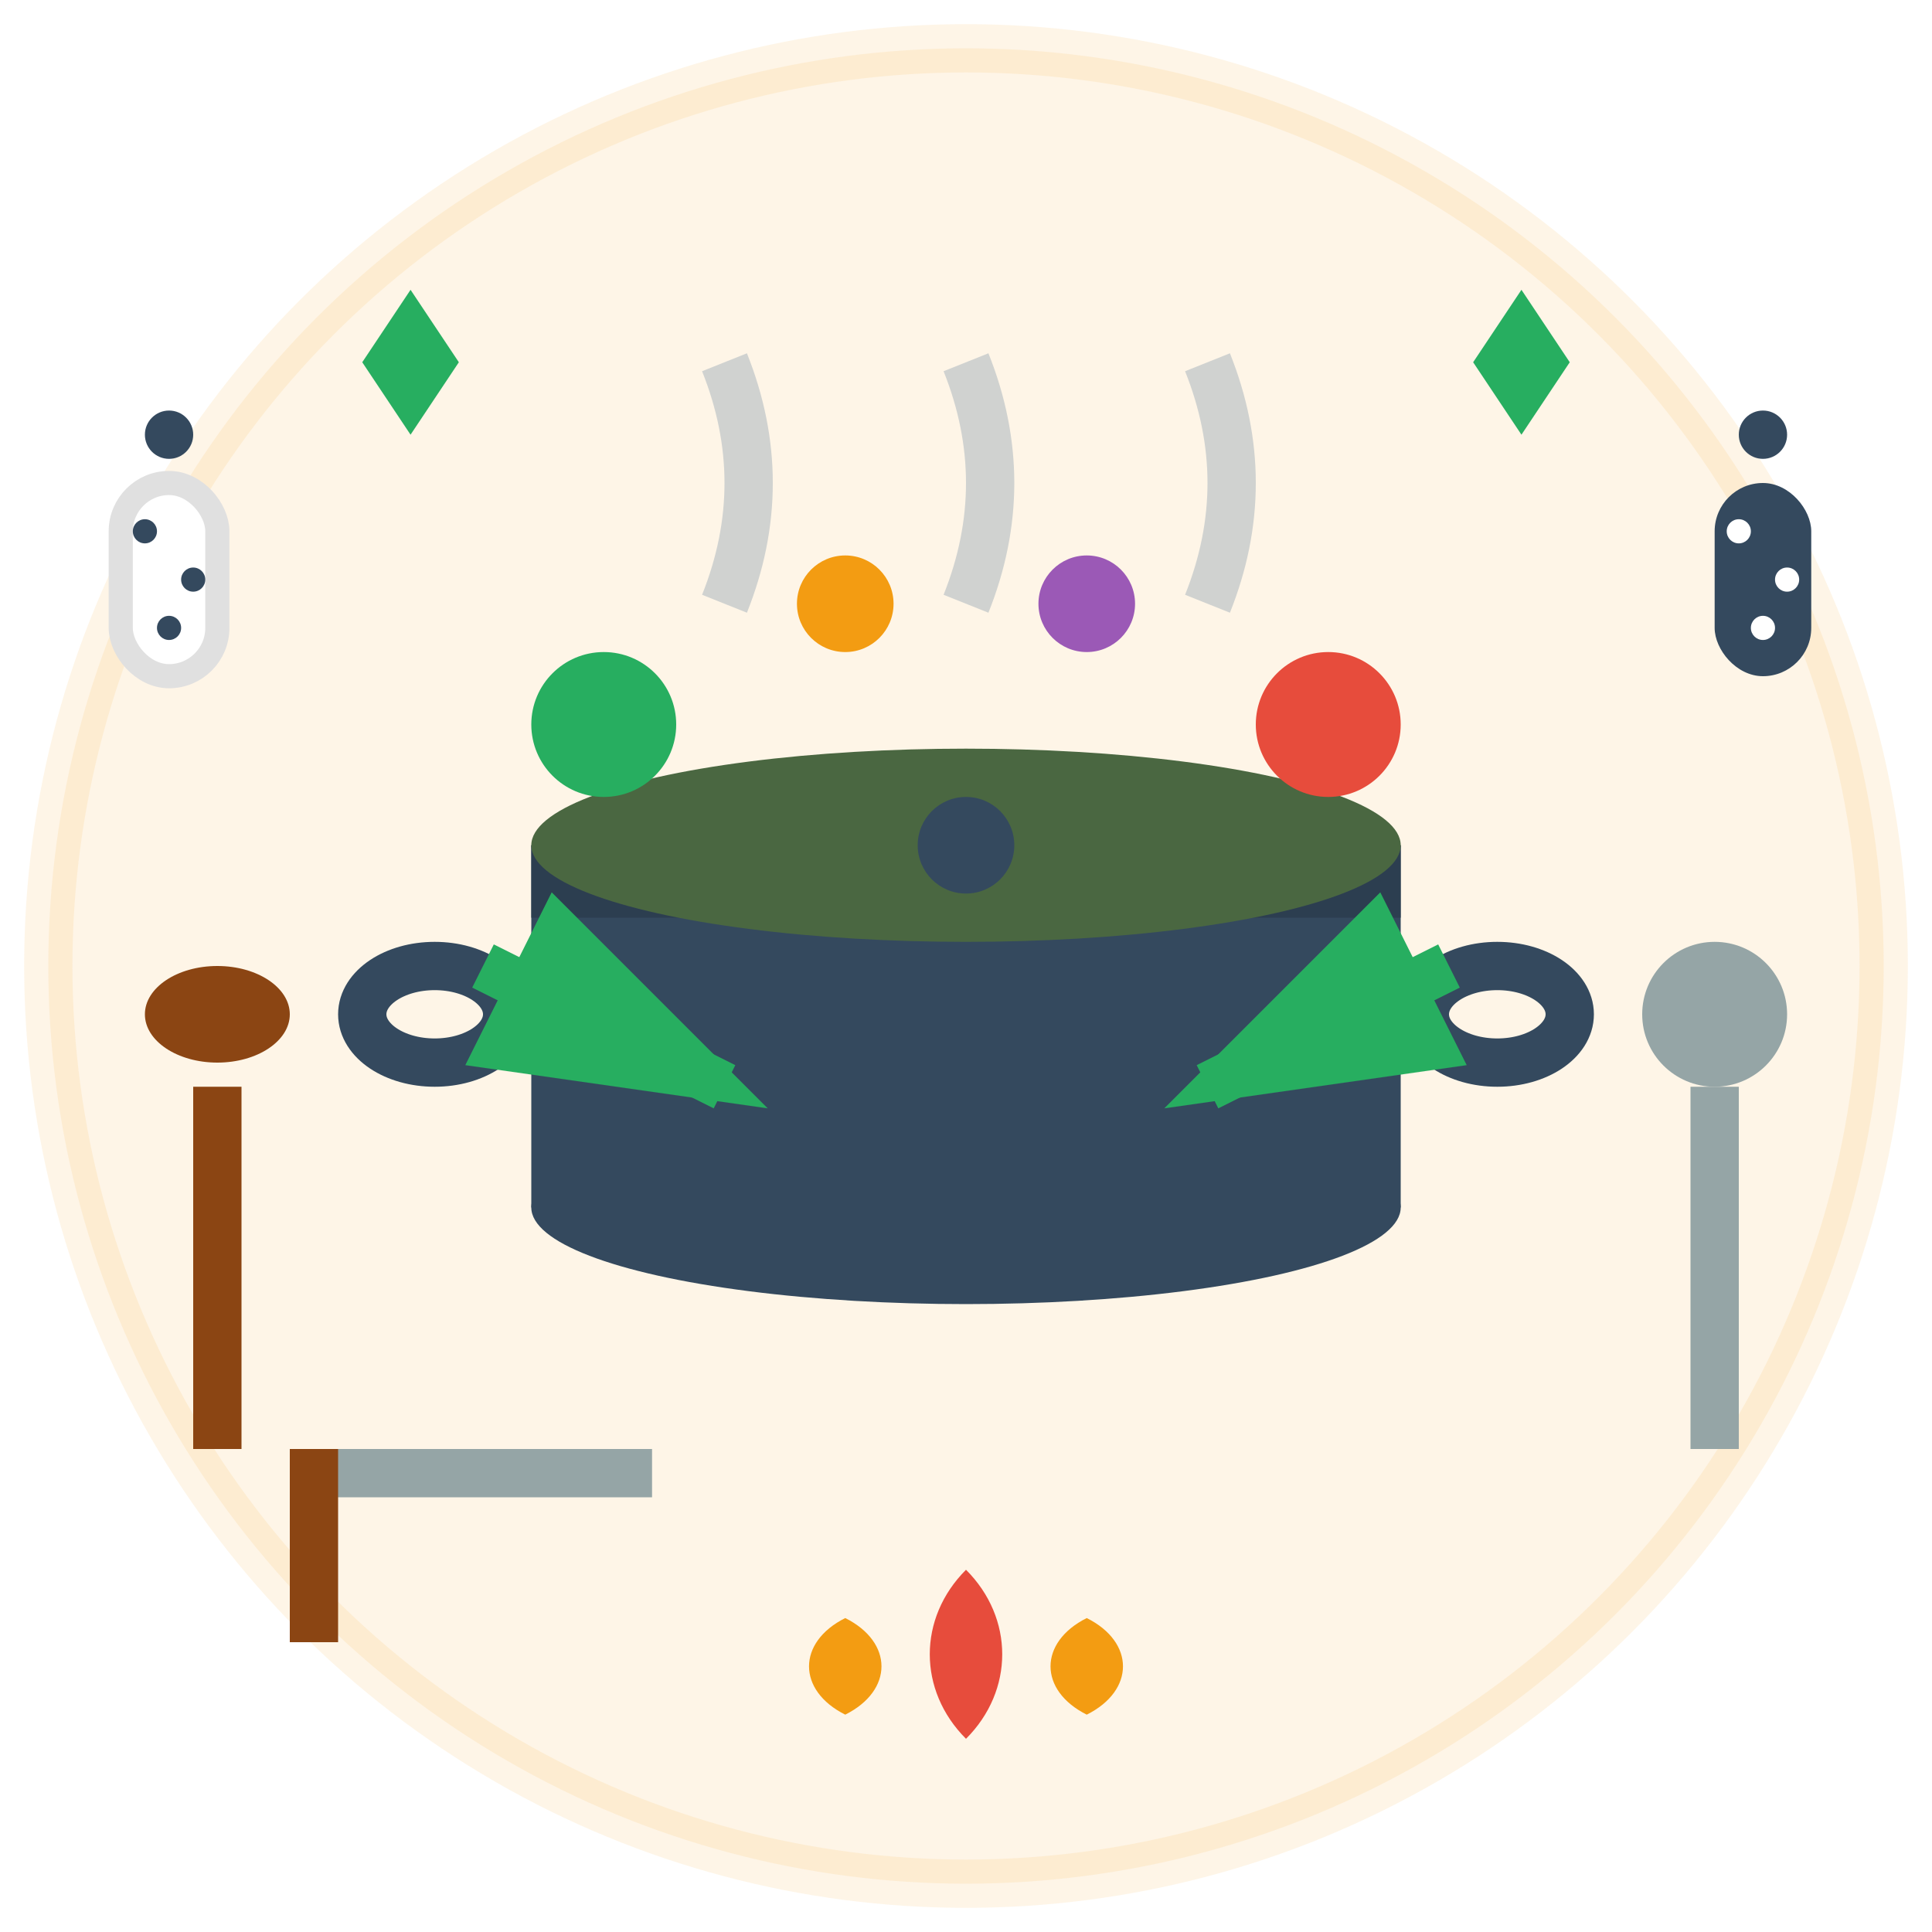
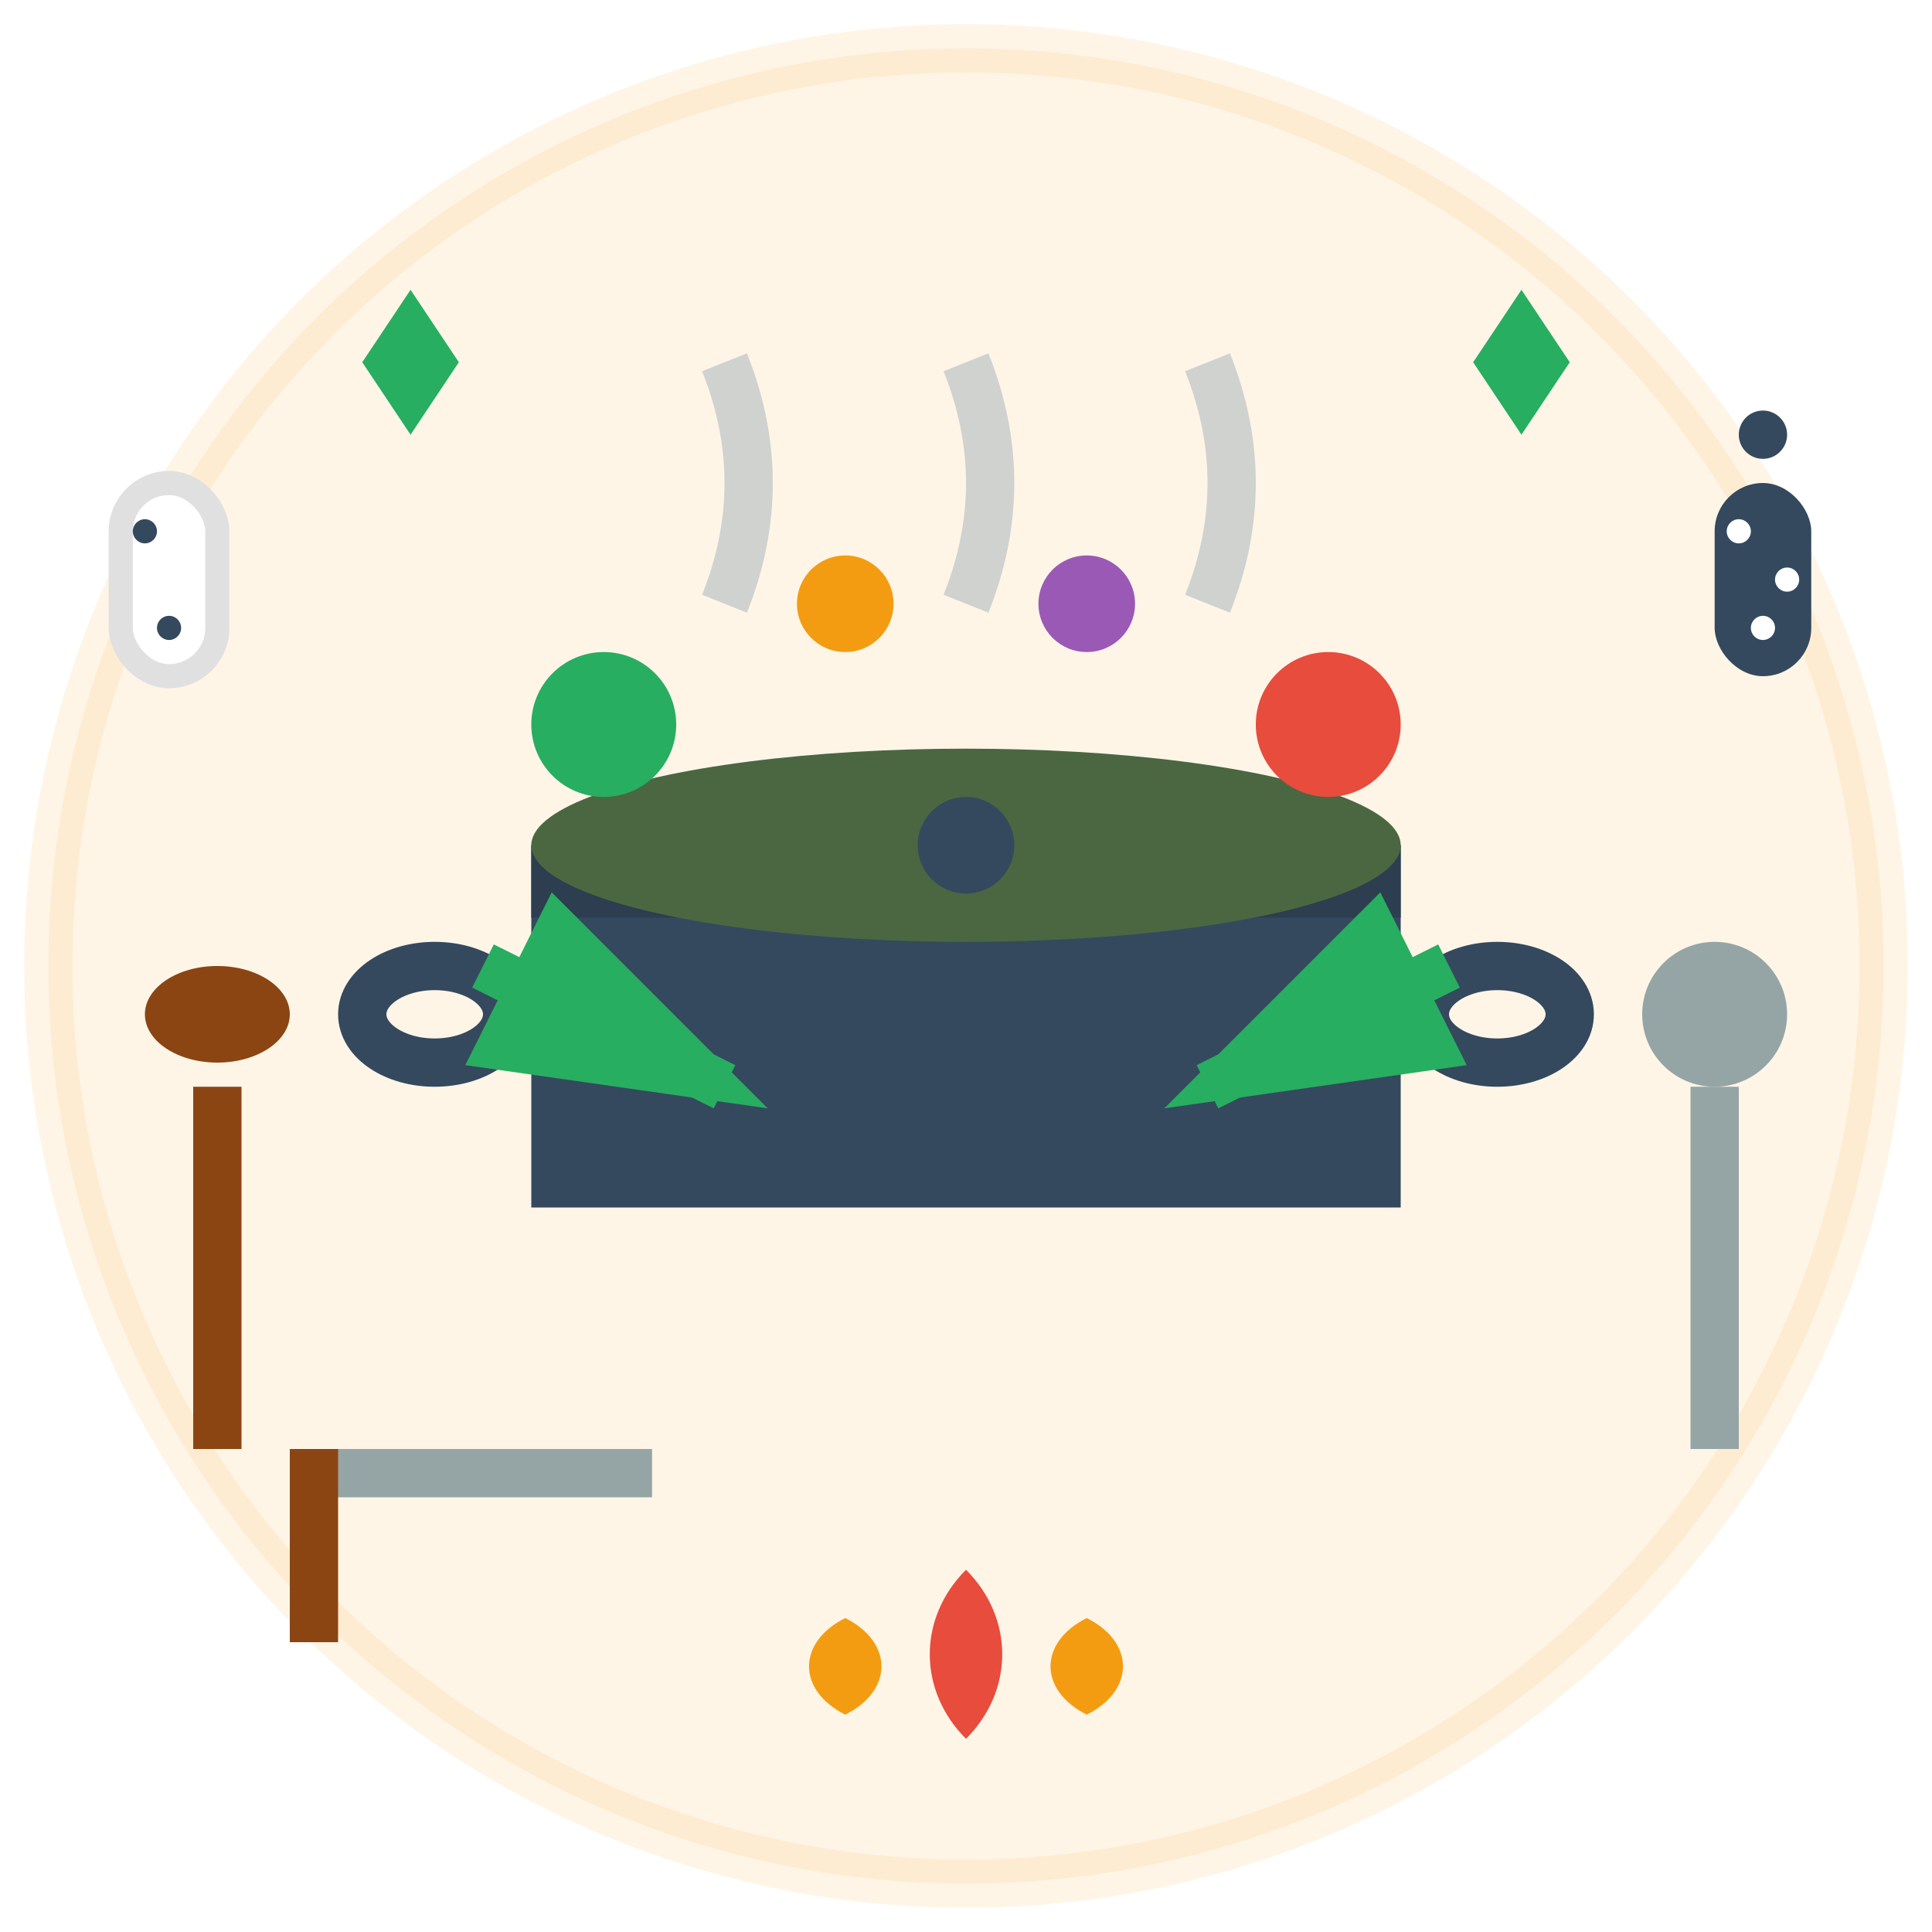
<svg xmlns="http://www.w3.org/2000/svg" width="80" height="80" viewBox="0 0 80 80" fill="none">
  <circle cx="40" cy="40" r="38" fill="#f39c12" opacity="0.1" stroke="#f39c12" stroke-width="2" />
-   <ellipse cx="40" cy="50" rx="18" ry="4" fill="#34495e" />
  <rect x="22" y="35" width="36" height="15" fill="#34495e" />
  <rect x="22" y="35" width="36" height="3" fill="#2c3e50" />
  <ellipse cx="18" cy="42" rx="3" ry="2" fill="none" stroke="#34495e" stroke-width="2" />
  <ellipse cx="62" cy="42" rx="3" ry="2" fill="none" stroke="#34495e" stroke-width="2" />
  <ellipse cx="40" cy="35" rx="18" ry="4" fill="#4a6741" />
  <circle cx="40" cy="35" r="2" fill="#34495e" />
  <path d="M30 25Q32 20 30 15" stroke="#bdc3c7" stroke-width="2" fill="none" opacity="0.7" />
  <path d="M40 25Q42 20 40 15" stroke="#bdc3c7" stroke-width="2" fill="none" opacity="0.7" />
  <path d="M50 25Q52 20 50 15" stroke="#bdc3c7" stroke-width="2" fill="none" opacity="0.7" />
  <circle cx="25" cy="30" r="3" fill="#27ae60" />
  <circle cx="55" cy="30" r="3" fill="#e74c3c" />
  <circle cx="35" cy="25" r="2" fill="#f39c12" />
  <circle cx="45" cy="25" r="2" fill="#9b59b6" />
  <rect x="8" y="45" width="2" height="15" fill="#8b4513" />
  <ellipse cx="9" cy="42" rx="3" ry="2" fill="#8b4513" />
  <rect x="70" y="45" width="2" height="15" fill="#95a5a6" />
  <circle cx="71" cy="42" r="3" fill="#95a5a6" />
  <rect x="12" y="60" width="15" height="2" fill="#95a5a6" />
  <rect x="12" y="60" width="2" height="8" fill="#8b4513" />
  <rect x="5" y="20" width="4" height="8" rx="2" fill="white" stroke="#e0e0e0" stroke-width="1" />
-   <circle cx="7" cy="18" r="1" fill="#34495e" />
  <circle cx="6" cy="22" r="0.5" fill="#34495e" />
-   <circle cx="8" cy="24" r="0.5" fill="#34495e" />
  <circle cx="7" cy="26" r="0.5" fill="#34495e" />
  <rect x="71" y="20" width="4" height="8" rx="2" fill="#34495e" />
  <circle cx="73" cy="18" r="1" fill="#34495e" />
  <circle cx="72" cy="22" r="0.5" fill="white" />
  <circle cx="74" cy="24" r="0.5" fill="white" />
  <circle cx="73" cy="26" r="0.5" fill="white" />
  <path d="M15 15L17 12L19 15L17 18Z" fill="#27ae60" />
  <path d="M61 15L63 12L65 15L63 18Z" fill="#27ae60" />
  <path d="M40 65C38 67 38 70 40 72C42 70 42 67 40 65Z" fill="#e74c3c" />
  <path d="M35 67C33 68 33 70 35 71C37 70 37 68 35 67Z" fill="#f39c12" />
-   <path d="M45 67C47 68 47 70 45 71C43 70 43 68 45 67Z" fill="#f39c12" />
+   <path d="M45 67C47 68 47 70 45 71C43 70 43 68 45 67" fill="#f39c12" />
  <path d="M20 40L30 45" stroke="#27ae60" stroke-width="2" marker-end="url(#arrowhead)" />
  <path d="M60 40L50 45" stroke="#27ae60" stroke-width="2" marker-end="url(#arrowhead)" />
  <defs>
    <marker id="arrowhead" markerWidth="6" markerHeight="4" refX="5" refY="2" orient="auto">
      <polygon points="0 0, 6 2, 0 4" fill="#27ae60" />
    </marker>
  </defs>
</svg>